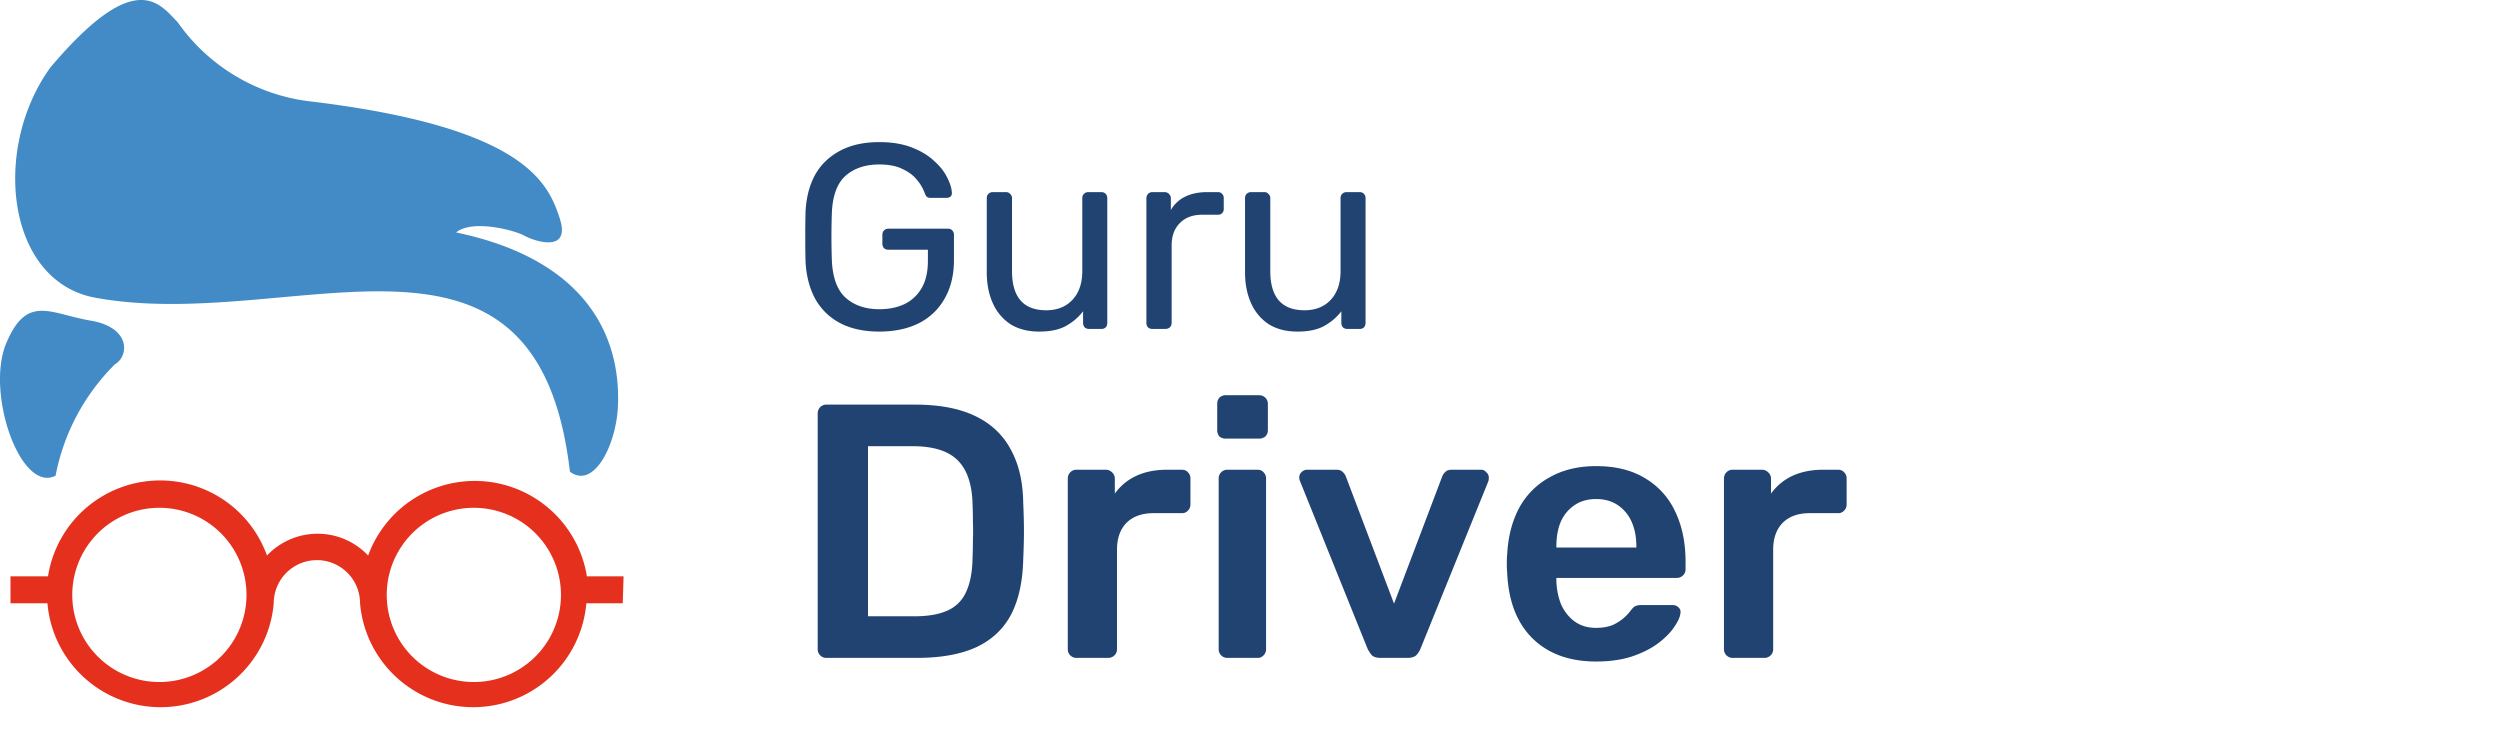
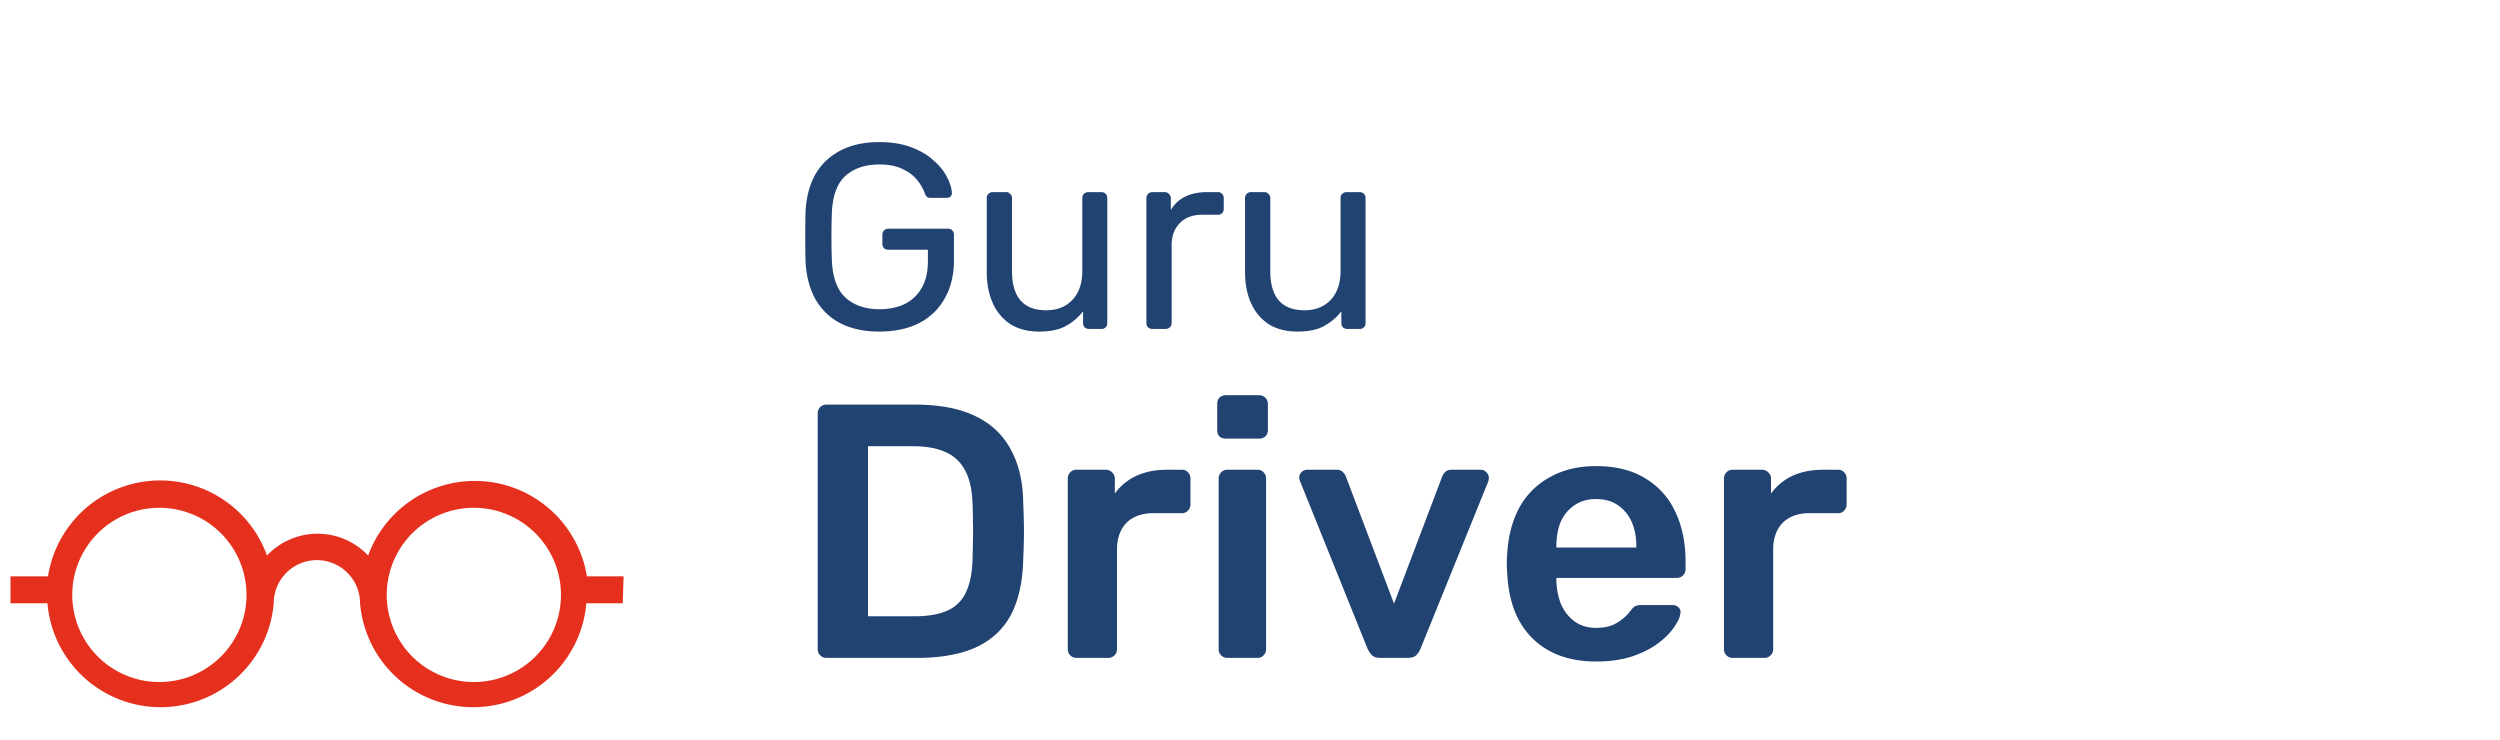
<svg xmlns="http://www.w3.org/2000/svg" width="152" height="45" fill="none">
  <path d="M53.456 20.16c-.939 0-1.739-.176-2.4-.528a3.675 3.675 0 01-1.504-1.488c-.341-.64-.533-1.392-.576-2.256a68.355 68.355 0 010-3.008c.043-.864.235-1.61.576-2.24.352-.63.859-1.12 1.52-1.472.661-.352 1.456-.528 2.384-.528.757 0 1.413.107 1.968.32.555.213 1.008.485 1.36.816.363.32.63.656.8 1.008.181.352.277.661.288.928a.279.279 0 01-.08.24.387.387 0 01-.256.08h-.944c-.107 0-.187-.021-.24-.064a.687.687 0 01-.128-.224 2.599 2.599 0 00-.48-.816c-.213-.267-.507-.485-.88-.656-.363-.181-.832-.272-1.408-.272-.843 0-1.525.23-2.048.688-.512.459-.79 1.216-.832 2.272-.032.95-.032 1.899 0 2.848.043 1.067.325 1.835.848 2.304.523.459 1.205.688 2.048.688.565 0 1.067-.101 1.504-.304.448-.213.8-.539 1.056-.976.256-.437.384-.992.384-1.664v-.672h-2.4a.404.404 0 01-.272-.096.427.427 0 01-.096-.288v-.512c0-.117.032-.208.096-.272a.37.37 0 01.272-.112h3.616c.117 0 .208.037.272.112a.368.368 0 01.096.272v1.536c0 .875-.181 1.637-.544 2.288a3.68 3.68 0 01-1.552 1.52c-.683.352-1.499.528-2.448.528zm9.723 0c-.683 0-1.264-.15-1.744-.448a2.942 2.942 0 01-1.072-1.28c-.246-.544-.368-1.168-.368-1.872v-4.512c0-.107.032-.192.096-.256a.37.37 0 01.272-.112h.8a.32.32 0 01.256.112.32.32 0 01.112.256v4.432c0 1.59.693 2.384 2.08 2.384.661 0 1.189-.208 1.584-.624.405-.427.608-1.013.608-1.76v-4.432c0-.107.032-.192.096-.256a.37.37 0 01.272-.112h.784c.117 0 .208.037.272.112.064.064.096.15.096.256v7.584a.404.404 0 01-.096.272.368.368 0 01-.272.096h-.736a.404.404 0 01-.272-.096.404.404 0 01-.096-.272v-.704c-.288.373-.64.672-1.056.896-.406.224-.944.336-1.616.336zm6.889-.16a.404.404 0 01-.272-.096.404.404 0 01-.096-.272v-7.568c0-.107.032-.197.096-.272a.37.37 0 01.272-.112h.736a.37.37 0 01.272.112.37.37 0 01.112.272v.704c.213-.363.506-.635.88-.816.373-.181.821-.272 1.344-.272h.64a.32.32 0 01.256.112c.064.064.096.15.096.256v.656a.346.346 0 01-.096.256.346.346 0 01-.256.096h-.96c-.576 0-1.03.17-1.36.512-.331.33-.496.784-.496 1.36v4.704a.37.37 0 01-.112.272.404.404 0 01-.272.096h-.784zm8.814.16c-.683 0-1.264-.15-1.744-.448a2.941 2.941 0 01-1.072-1.28c-.246-.544-.368-1.168-.368-1.872v-4.512c0-.107.032-.192.096-.256a.37.37 0 01.272-.112h.8a.32.32 0 01.256.112.32.32 0 01.112.256v4.432c0 1.59.693 2.384 2.08 2.384.661 0 1.19-.208 1.584-.624.405-.427.608-1.013.608-1.76v-4.432c0-.107.032-.192.096-.256a.37.37 0 01.272-.112h.784c.117 0 .208.037.272.112.064.064.096.15.096.256v7.584a.404.404 0 01-.096.272.368.368 0 01-.272.096h-.736a.404.404 0 01-.272-.096.404.404 0 01-.096-.272v-.704c-.288.373-.64.672-1.056.896-.406.224-.944.336-1.616.336zM50.244 40a.51.51 0 01-.374-.154.51.51 0 01-.154-.374V25.15c0-.161.051-.293.154-.396a.51.51 0 01.374-.154h5.368c1.481 0 2.699.227 3.652.682.968.455 1.694 1.13 2.178 2.024.499.895.755 1.987.77 3.278.03.645.044 1.217.044 1.716 0 .499-.015 1.063-.044 1.694-.03 1.364-.279 2.493-.748 3.388-.47.88-1.18 1.54-2.134 1.98-.939.425-2.141.638-3.608.638h-5.478zm2.53-2.53h2.838c.821 0 1.489-.117 2.002-.352a2.204 2.204 0 001.122-1.122c.25-.528.381-1.217.396-2.068.015-.44.022-.821.022-1.144.015-.337.015-.667 0-.99 0-.337-.007-.719-.022-1.144-.03-1.203-.33-2.09-.902-2.662-.572-.572-1.481-.858-2.728-.858h-2.728v10.34zM65.449 40a.509.509 0 01-.374-.154.51.51 0 01-.154-.374V29.11c0-.161.051-.293.154-.396a.509.509 0 01.374-.154h1.782a.51.51 0 01.374.154.502.502 0 01.176.396v.902c.337-.47.77-.829 1.298-1.078.542-.25 1.166-.374 1.87-.374h.902c.161 0 .286.051.374.154a.51.51 0 01.154.374v1.584a.51.51 0 01-.154.374.466.466 0 01-.374.154h-1.716c-.704 0-1.254.198-1.65.594-.382.396-.572.939-.572 1.628v6.05a.51.51 0 01-.154.374.536.536 0 01-.396.154h-1.914zm9.174 0a.509.509 0 01-.374-.154.51.51 0 01-.154-.374V29.088a.51.51 0 01.154-.374.509.509 0 01.374-.154h1.826c.16 0 .286.051.374.154a.51.51 0 01.154.374v10.384a.51.51 0 01-.154.374.466.466 0 01-.374.154h-1.826zm-.088-13.332a.587.587 0 01-.396-.132.587.587 0 01-.132-.396v-1.584c0-.147.044-.271.132-.374a.536.536 0 01.396-.154h2.002c.16 0 .293.051.396.154a.51.51 0 01.154.374v1.584a.536.536 0 01-.154.396.587.587 0 01-.396.132h-2.002zM83.943 40c-.234 0-.41-.051-.528-.154a1.86 1.86 0 01-.264-.396l-4.114-10.208a.539.539 0 01-.044-.198c0-.132.044-.242.132-.33a.484.484 0 01.352-.154h1.782c.176 0 .308.051.396.154a.693.693 0 01.176.264l2.926 7.722 2.926-7.722a.692.692 0 01.176-.264c.088-.103.22-.154.396-.154h1.804c.118 0 .22.051.308.154a.417.417 0 01.154.33.99.99 0 01-.022.198L86.363 39.45a1.172 1.172 0 01-.264.396c-.117.103-.293.154-.528.154h-1.628zm13.105.22c-1.628 0-2.919-.47-3.872-1.408-.953-.939-1.467-2.273-1.54-4.004a5.68 5.68 0 01-.022-.55c0-.235.007-.418.022-.55.059-1.1.308-2.053.748-2.86A4.627 4.627 0 0194.254 29c.792-.44 1.723-.66 2.794-.66 1.188 0 2.185.25 2.992.748a4.588 4.588 0 011.826 2.046c.411.865.616 1.87.616 3.014v.462a.508.508 0 01-.154.374.537.537 0 01-.396.154h-7.304v.176c.015.513.11.99.286 1.43.19.425.462.77.814 1.034.367.264.8.396 1.298.396.41 0 .755-.059 1.034-.176a2.816 2.816 0 001.056-.836c.132-.176.235-.279.308-.308a.854.854 0 01.374-.066h1.892c.147 0 .264.044.352.132a.358.358 0 01.132.33c-.015.235-.139.52-.374.858-.22.337-.543.667-.968.99-.425.323-.96.594-1.606.814-.63.205-1.357.308-2.178.308zm-2.42-6.93h4.862v-.066c0-.572-.095-1.07-.286-1.496a2.365 2.365 0 00-.836-1.012c-.367-.25-.807-.374-1.32-.374s-.953.125-1.32.374a2.37 2.37 0 00-.836 1.012c-.176.425-.264.924-.264 1.496v.066zM105.345 40a.51.51 0 01-.374-.154.512.512 0 01-.154-.374V29.11a.54.54 0 01.154-.396.51.51 0 01.374-.154h1.782c.147 0 .272.051.374.154a.5.5 0 01.176.396v.902a3.32 3.32 0 011.298-1.078c.543-.25 1.166-.374 1.87-.374h.902c.162 0 .286.051.374.154a.508.508 0 01.154.374v1.584a.508.508 0 01-.154.374.465.465 0 01-.374.154h-1.716c-.704 0-1.254.198-1.65.594-.381.396-.572.939-.572 1.628v6.05a.508.508 0 01-.154.374.534.534 0 01-.396.154h-1.914z" fill="#214372" />
-   <path d="M3.069 4.096C-.506 9.016.379 17.1 5.79 18.1c12.02 2.214 26.86-6.723 28.86 10.577 1.46 1.099 2.821-1.64 2.92-3.985.098-2.345-.28-8.56-9.84-10.56.984-.804 3.526-.148 4.15.197.622.344 2.853 1.082 2.148-1.066-.706-2.149-2.132-5.56-15.317-7.117a11.478 11.478 0 01-7.903-4.789c-1.1-1.115-2.542-3.41-7.74 2.74zm.31 24.827a12.986 12.986 0 013.607-6.772c.87-.509.968-2.247-1.475-2.657-2.444-.41-3.87-1.64-5.133 1.378-1.263 3.017.87 9.134 3 8.051z" fill="#428BC6" />
  <path d="M37.913 35.039h-2.23a6.904 6.904 0 00-13.3-1.263 4.23 4.23 0 00-6.15 0A6.903 6.903 0 002.919 35.04H.638v1.64h2.247a6.904 6.904 0 0013.758 0 2.624 2.624 0 015.248 0 6.904 6.904 0 0013.758 0h2.214l.05-1.64zM9.69 41.467a5.296 5.296 0 110-10.593 5.296 5.296 0 010 10.593zm19.12 0a5.296 5.296 0 110-10.593 5.296 5.296 0 010 10.593z" fill="#E6301E" />
</svg>